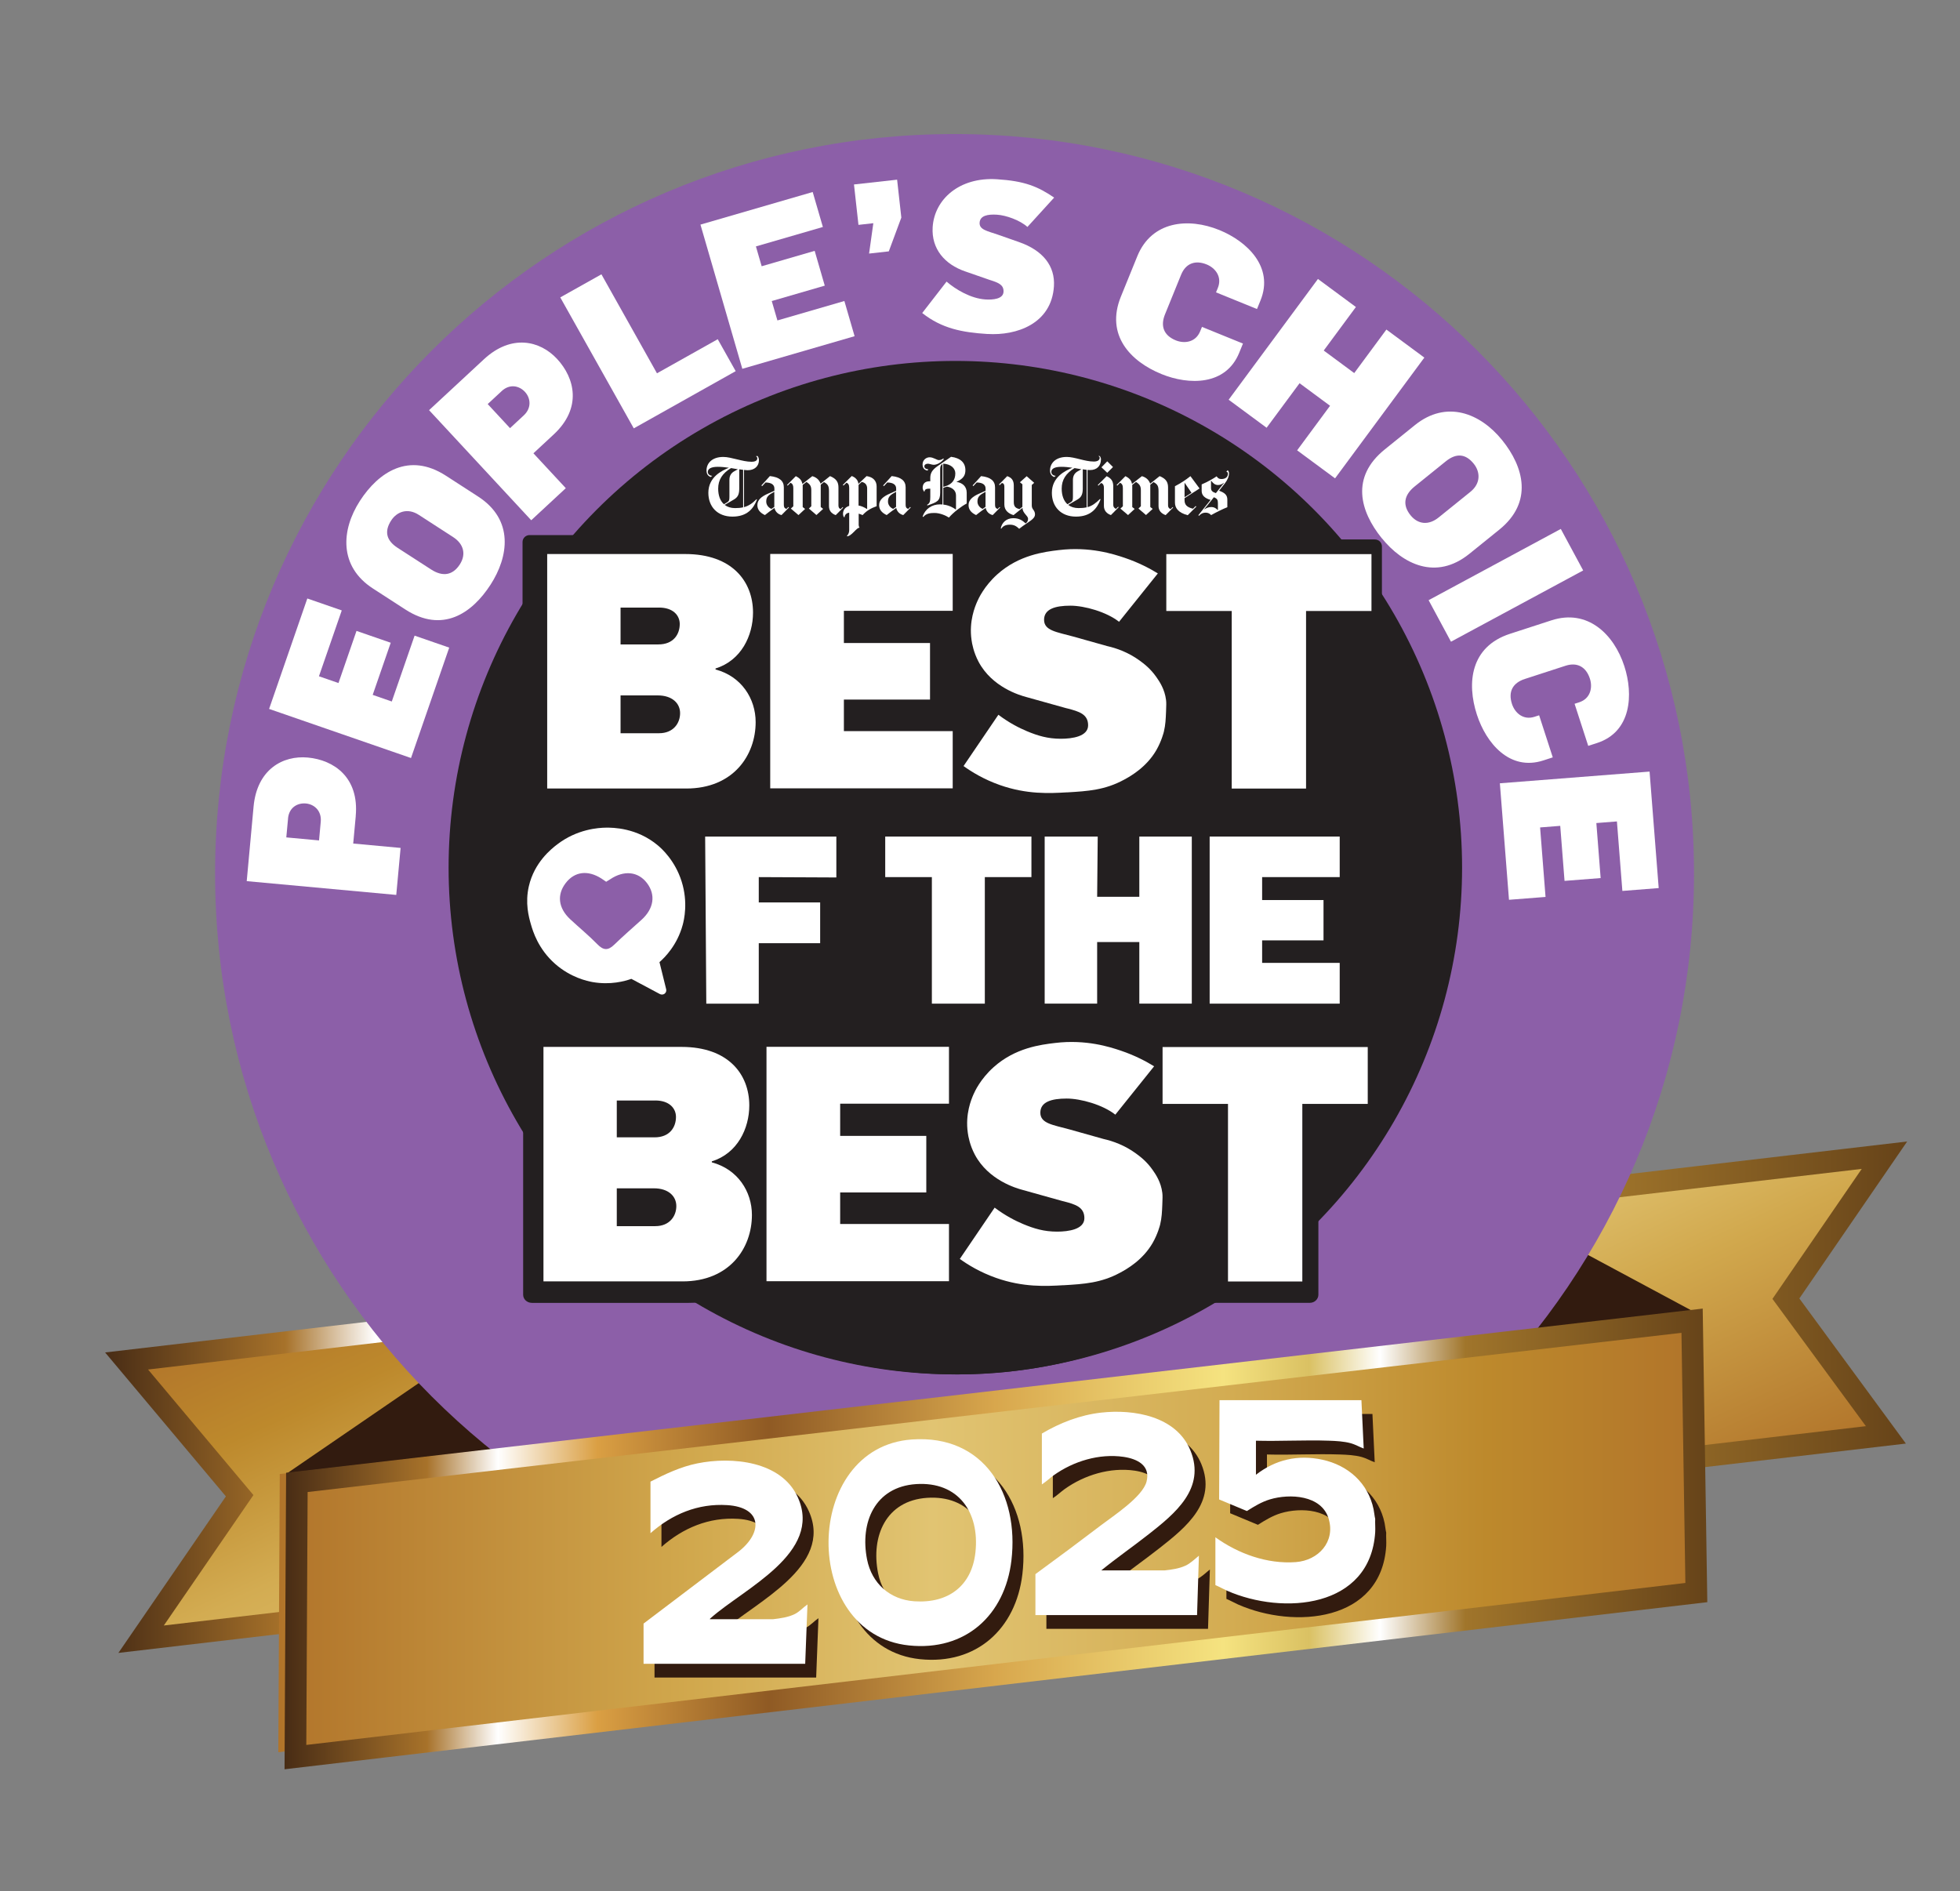
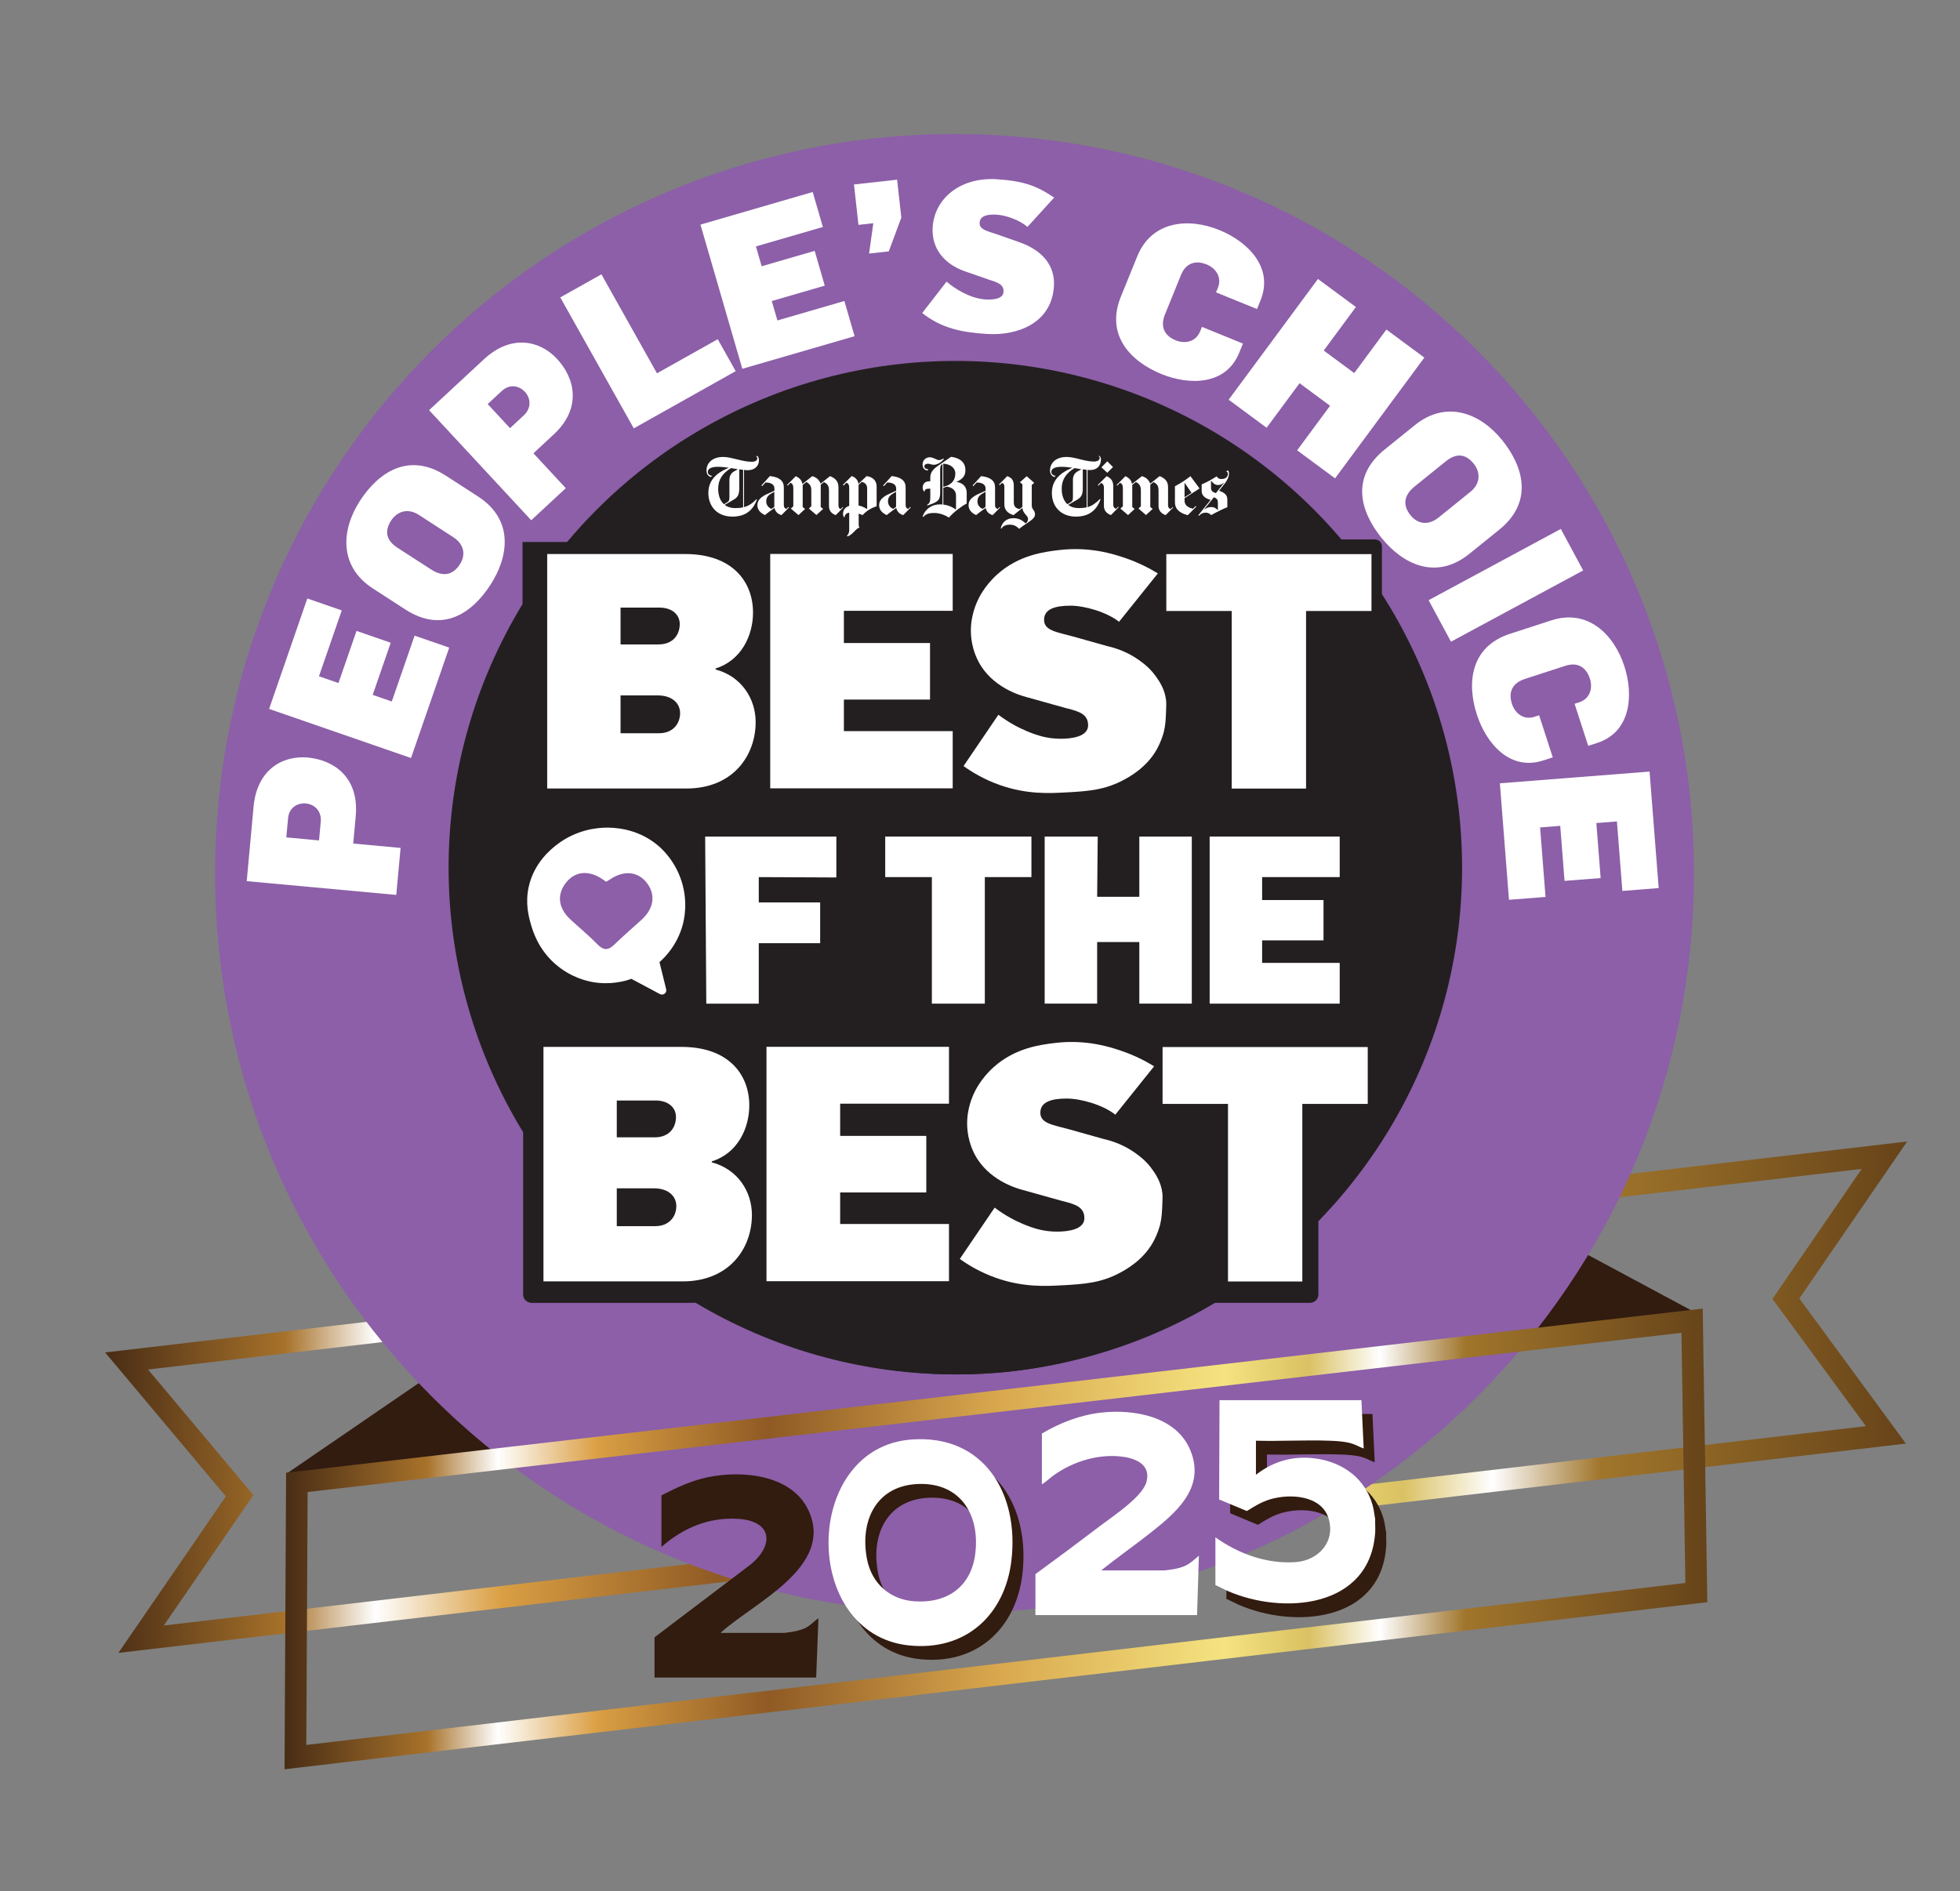
<svg xmlns="http://www.w3.org/2000/svg" viewBox="0 0 446.7 431.01" version="1.1" id="Layer_1">
  <rect x="0" y="0" width="446.7" height="431.01" fill="#808080" stroke="none" />
  <defs>
    <style>
      .st0 {
        fill: url(#linear-gradient2);
      }

      .st1 {
        fill: #231f20;
      }

      .st2 {
        fill: url(#linear-gradient);
      }

      .st3 {
        fill: #8c5fa8;
      }

      .st4 {
        stroke: url(#linear-gradient1);
        stroke-width: 5px;
      }

      .st4, .st5 {
        fill: none;
        stroke-miterlimit: 10;
      }

      .st5 {
        stroke: url(#linear-gradient3);
        stroke-width: 4.93px;
      }

      .st6 {
        fill: #fff;
      }

      .st7 {
        fill: #321b0f;
      }
    </style>
    <linearGradient gradientUnits="userSpaceOnUse" gradientTransform="translate(0 431) scale(1 -1)" y2="196.7" x2="188.94" y1="29.29" x1="267.01" id="linear-gradient">
      <stop stop-color="#b1742a" offset="0" />
      <stop stop-color="#d1a84d" offset=".29" />
      <stop stop-color="#e1c472" offset=".46" />
      <stop stop-color="#d3ac52" offset=".67" />
      <stop stop-color="#bd892c" offset=".85" />
      <stop stop-color="#b1742a" offset="1" />
    </linearGradient>
    <linearGradient gradientUnits="userSpaceOnUse" gradientTransform="translate(0 431) scale(1 -1)" y2="112.56" x2="434.66" y1="112.56" x1="23.96" id="linear-gradient1">
      <stop stop-color="#482c15" offset="0" />
      <stop stop-color="#a7722a" offset=".1" />
      <stop stop-color="#fff" offset=".15" />
      <stop stop-color="#da9f43" offset=".22" />
      <stop stop-color="#8f5a24" offset=".34" />
      <stop stop-color="#d8a74d" offset=".5" />
      <stop stop-color="#f5e380" offset=".66" />
      <stop stop-color="#dac163" offset=".72" />
      <stop stop-color="#fff" offset=".77" />
      <stop stop-color="#a0752b" offset=".83" />
      <stop stop-color="#664319" offset="1" />
    </linearGradient>
    <linearGradient gradientUnits="userSpaceOnUse" gradientTransform="translate(0 431) scale(1 -1)" y2="82.01" x2="387.43" y1="82.01" x1="63.43" id="linear-gradient2">
      <stop stop-color="#b1742a" offset="0" />
      <stop stop-color="#d1a84d" offset=".29" />
      <stop stop-color="#e1c472" offset=".46" />
      <stop stop-color="#d3ac52" offset=".67" />
      <stop stop-color="#bd892c" offset=".85" />
      <stop stop-color="#b1742a" offset="1" />
    </linearGradient>
    <linearGradient gradientUnits="userSpaceOnUse" gradientTransform="translate(0 431) scale(1 -1)" y2="80.26" x2="389.11" y1="80.26" x1="64.85" id="linear-gradient3">
      <stop stop-color="#482c15" offset="0" />
      <stop stop-color="#a7722a" offset=".1" />
      <stop stop-color="#fff" offset=".15" />
      <stop stop-color="#da9f43" offset=".22" />
      <stop stop-color="#8f5a24" offset=".34" />
      <stop stop-color="#d8a74d" offset=".5" />
      <stop stop-color="#f5e380" offset=".66" />
      <stop stop-color="#dac163" offset=".72" />
      <stop stop-color="#fff" offset=".77" />
      <stop stop-color="#a0752b" offset=".83" />
      <stop stop-color="#664319" offset="1" />
    </linearGradient>
  </defs>
-   <polygon points="26.22 310.18 426.84 263.28 404.38 295.98 427.17 327.02 29.52 373.59 51.98 340.89 26.22 310.18" class="st2" />
  <polygon points="28.85 310.18 429.48 263.28 407.02 295.98 429.81 327.02 32.16 373.59 54.62 340.89 28.85 310.18" class="st4" />
  <polygon points="99.42 312.49 65.19 335.94 387.87 299.94 321.4 264.27 99.42 312.49" class="st7" />
  <path d="M217.55,367.62c93.08,0,168.53-75.46,168.53-168.53S310.63,30.55,217.55,30.55,49.02,106.01,49.02,199.09s75.46,168.53,168.53,168.53" class="st3" />
  <circle r="115.49" cy="197.75" cx="217.73" class="st1" />
  <path d="M240.11,87.04c-15.93-2.53-28.87-1.37-28.87-1.37-6.96.62-19.97,2.51-19.97,2.51h0c-.06.04-40.72,16.27-62.31,39.86-25.43,27.78-24.82,66.32-24.82,71.05,0,63.04,51.11,114.15,114.15,114.15s114.06-54.39,114.15-114.15c.11-72.41-72.73-108.93-92.33-112.04h0Z" class="st1" />
-   <path d="M120.69,183.55c-.89,0-1.6-.71-1.6-1.58v-58.44c0-.87.72-1.58,1.6-1.58h33.99c14.46,0,20.94,9.42,20.94,18.75,0,4.18-1.25,8.05-3.43,11.18,2.52,3.09,3.98,7.02,3.98,11.3,0,10.12-7.31,20.37-21.28,20.37h-34.2Z" class="st1" />
+   <path d="M120.69,183.55c-.89,0-1.6-.71-1.6-1.58v-58.44h33.99c14.46,0,20.94,9.42,20.94,18.75,0,4.18-1.25,8.05-3.43,11.18,2.52,3.09,3.98,7.02,3.98,11.3,0,10.12-7.31,20.37-21.28,20.37h-34.2Z" class="st1" />
  <path d="M273.79,184.55c-.89,0-1.6-.71-1.6-1.58v-34.88h-12.03c-.89,0-1.6-.71-1.6-1.58v-21.98c0-.87.72-1.58,1.6-1.58h53.19c.89,0,1.6.71,1.6,1.58v21.98c0,.87-.72,1.58-1.6,1.58h-12.03v34.88c0,.87-.72,1.58-1.6,1.58h-25.93Z" class="st1" />
  <path d="M121.19,296.93c-1.08,0-1.96-.83-1.96-1.85v-58.42c0-1.02.88-1.85,1.96-1.85h35.49c15.21,0,22.02,9.5,22.02,18.91,0,4.21-1.31,8.12-3.61,11.28,2.65,3.11,4.18,7.08,4.18,11.4,0,10.21-7.69,20.54-22.38,20.54h-35.7Z" class="st1" />
  <path d="M271.78,296.93c-1.08,0-1.96-.83-1.96-1.85v-34.92h-12.38c-1.08,0-1.96-.83-1.96-1.85v-21.65c0-1.02.88-1.85,1.96-1.85h55.41c1.08,0,1.96.83,1.96,1.85v21.65c0,1.02-.88,1.85-1.96,1.85h-12.38v34.92c0,1.02-.88,1.85-1.96,1.85h-26.73Z" class="st1" />
  <path d="M153.94,229.11c.73.49.93,1.47.44,2.2-.49.73-1.47.93-2.2.44-.73-.49-.93-1.47-.44-2.2.49-.73,1.47-.93,2.2-.44" class="st1" />
-   <polygon points="387.43 361.37 63.43 399.35 63.76 335.94 386.44 298.62 387.43 361.37" class="st0" />
  <g>
    <path d="M235.88,117.28c0,.77-.87,1.32-2,2.08-.5.33-1.05.71-1.6,1.16-.64-.61-1.17-.94-2.15-.94-1.14,0-1.66.49-1.93.91l-.12-.06c.22-1.24,1.22-2.33,2.85-2.33,1.35,0,2.11.52,2.81,1.19.27-.17.56-.47.56-1.05,0-.74-1.26-1.25-1.26-2.49l-2.05,1.65c-1.19-.36-2.09-1.11-2.09-2.42v-4.05c0-.52-.15-.77-.55-.86l-.52.5-.15-.15,1.87-1.9c.97.33,1.5.91,1.5,2.14v3.79c0,1.1.52,1.37,1.29,1.59l.67-.53v-5.14l-.56-.46,1.54-1.38,1.71,1.51-.55.49v4.69c0,.95.74.98.74,2.08" class="st6" />
    <path d="M215.11,104.64c-.69.81-1.57,1.29-2.3,1.29-.46,0-.97-.25-1.31-.25-.51,0-.83.24-.83.61,0,.46.44.63.92.68l-.22.28c-.37-.07-1.11-.31-1.11-1.38,0-1.01.78-1.65,1.62-1.65s1.65.64,2.06.64c.47,0,.72-.14,1.04-.36l.13.13h0Z" class="st6" />
    <path d="M192.18,115.68l-1.71,1.72c-1.02-.37-1.54-1.04-1.54-2.08v-3.37c0-1.11-.18-1.57-1.14-2.08l-.74.59v5.09l.55.43-1.53,1.4-1.72-1.48.55-.52v-3.58c0-.96-.22-1.4-1.11-1.96l-.85.67v5.05l.55.43-1.51,1.4-1.74-1.48.56-.52v-4.11c0-.62-.12-1.02-.64-1.25l-.64.64-.15-.13,2-2.02c1.07.53,1.37,1.08,1.5,1.78l2.26-1.78c1.16.33,1.66,1.07,1.89,1.71l2.15-1.72c1.54.62,1.92,1.46,1.92,2.6v4.1c0,.43.16.69.5.82l.46-.46.13.13v-.02Z" class="st6" />
    <path d="M227.93,115.68c-.4.43-1.69,1.71-1.69,1.71-.71-.17-1.41-.7-1.6-1.63-.71.5-1.8,1.3-2.18,1.63-1.15-.54-1.72-1.28-1.72-2.27,0-1.23,1.01-1.98,2.32-2.57l1.56-.7v-.52c0-.81-.62-1.35-2.02-1.37l-.77.83-.16-.16s1.38-1.48,1.93-2.12c2.21.24,3.18,1.11,3.18,2.57v3.93c0,.56.1.79.58,1l.46-.46.13.13h-.02ZM224.61,115.51v-3.43c-1.36.73-1.84,1.14-1.84,2.24,0,.77.55,1.42,1.19,1.66l.65-.47Z" class="st6" />
    <path d="M220.29,114.77c-1.23.65-3.03,2.02-4.02,3.19-.72-.48-2.08-1.05-3.27-1.05-.83,0-1.89.05-2.57.91l-.16-.09c.57-1.71,2.08-2.78,3.95-2.78.2,0,.39.01.58.03v-9.24c-.37.21-.53.57-.53,1.16v5.39c0,1.87-.64,2.13-2.88,2.91l-.13-.13c.65-.34.76-.78.76-1.83v-1.86h-.33c-.82,0-.93.33-1.01.68h-.06c-.05-.06-.34-.48-.34-.86,0-.93.52-1.51,1.53-1.51h.21v-.77c0-1.8,1.28-2.41,2.87-3.52l1.86-1.29c2.14.27,3.27,1.34,3.27,3.03,0,1.12-.39,1.94-2.05,2.69h0c1.31.17,2.35.98,2.35,2.46v2.48h-.03ZM217.73,107.94c0-1.3-1.1-2.16-2.75-2.27v5.29l.53-.16c1.54-.47,2.21-1.54,2.21-2.85M217.88,116.05v-3.15c0-1.23-1.03-1.85-2.06-1.99l-.83.25v3.85c1.08.07,2.23.65,2.82,1.1l.07-.06h0Z" class="st6" />
    <path d="M207.55,115.68c-.4.43-1.69,1.71-1.69,1.71-.71-.17-1.41-.7-1.6-1.63-.71.5-1.8,1.3-2.18,1.63-1.15-.54-1.72-1.28-1.72-2.27,0-1.23,1.01-1.98,2.32-2.57l1.56-.7v-.52c0-.81-.62-1.35-2.02-1.37l-.77.83-.18-.15s1.4-1.5,1.95-2.14c2.21.24,3.18,1.11,3.18,2.57v3.93c0,.56.1.79.58,1l.46-.46.13.13h-.02ZM204.22,115.54v-3.46c-1.36.73-1.84,1.14-1.84,2.24,0,.77.55,1.42,1.19,1.66l.65-.45h0Z" class="st6" />
    <path d="M199.78,115.37c-1.29.45-2.33,1.07-3.19,2.03-.22-.11-.6-.26-.89-.33v2.58c0,.18.07.46.18.56v.06c-.15-.01-.32.08-.5.22-.48.37-1.05,1.11-1.66,1.5-.2.13-.41.22-.62.24l-.09-.09c.36-.37.53-.79.53-1.34v-3.95c-.43.03-.98.31-1.08,1.05h-.09c-.15-.19-.24-.46-.24-.8,0-.79.42-1.48,1.41-1.81v-4.11c0-.73-.24-1.02-.62-1.17l-.67.65-.16-.15,2.03-2.02c.89.34,1.46.99,1.51,1.8l1.87-1.78c1.53.22,2.29,1.12,2.29,2.36v4.5ZM197.63,115.94v-4.63c0-.79-.46-1.35-1.25-1.47,0,0-.5.48-.71.67v4.71c.58.07,1.32.4,1.89.77l.07-.04h0Z" class="st6" />
    <path d="M179.8,115.68c-.4.43-1.69,1.71-1.69,1.71-.71-.17-1.41-.7-1.6-1.63-.71.5-1.8,1.3-2.18,1.63-1.15-.54-1.72-1.28-1.72-2.27,0-1.23,1.01-1.98,2.32-2.57l1.56-.7v-.52c0-.81-.62-1.35-2.02-1.37l-.77.83-.18-.15s1.4-1.5,1.94-2.14c2.21.24,3.18,1.11,3.18,2.57v3.93c0,.56.1.79.58,1l.46-.46.13.13h-.01ZM176.47,115.54v-3.46c-1.36.73-1.84,1.14-1.84,2.24,0,.77.55,1.42,1.19,1.66l.65-.45h0Z" class="st6" />
    <path d="M172.97,104.88c0,1.38-1.02,2.29-2.58,2.29-.18,0-.63-.06-.82-.07v8.48c1.02-.28,1.84-.8,2.87-1.83l.07.13c-.76,1.95-2.15,3.86-5.58,3.86s-5.49-2.26-5.49-5.42c0-3.64,3.11-5.06,4.68-5.72-.84-.12-1.74-.21-2.51-.21-1.55,0-2.29.44-2.29,1.17,0,.54.46.85.97.88v.04l-.33.24c-.56-.24-.94-.62-.94-1.51,0-1.55,1.18-3.07,3.82-3.07,1.82,0,4.38,1.1,6.41,1.1.92,0,1.35-.28,1.35-.82,0-.22-.15-.34-.3-.42l.03-.04.3-.04c.12.1.34.46.34.97M169.37,115.62v-8.54c-.3-.03-.59-.08-.89-.12v4.44c0,1.55-.53,2.05-1.32,2.51l-2,1.16c.6.47,1.39.73,2.36.73.72,0,1.32-.05,1.86-.18M168.17,106.95h0c-.37-.07-.9-.17-1.56-.27-2.01,1.21-2.93,2.7-2.93,4.69,0,1.5.43,2.76,1.31,3.55l.73-.43c.43-.25.52-.49.52-1.25v-3.89c0-1.1.57-1.65,1.16-1.97l.77-.43h0Z" class="st6" />
    <path d="M267.37,115.68l-1.71,1.72c-1.02-.37-1.62-1.04-1.62-2.08v-3.37c0-1.11-.18-1.57-1.14-2.08l-.74.59v5.09l.55.43-1.53,1.4-1.72-1.48.55-.52v-3.58c0-.97-.22-1.4-1.11-1.96l-.85.67v5.05l.55.43-1.51,1.4-1.74-1.48.56-.52v-4.11c0-.62-.13-1.02-.65-1.25l-.62.64-.15-.13,2-2.02c1.07.53,1.37,1.08,1.5,1.78l2.26-1.78c1.16.33,1.66,1.07,1.89,1.71l2.15-1.72c1.54.62,1.92,1.45,1.92,2.6v4.1c0,.43.23.69.58.82l.46-.46.13.13v-.02Z" class="st6" />
    <polygon points="253.66 106.44 252.35 107.75 251.03 106.5 252.35 105.14 253.66 106.44" class="st6" />
    <path d="M254.97,115.59l-1.78,1.8c-.91-.31-1.6-.99-1.6-2.08v-4.19c0-.5-.18-.89-.64-1.05l-.61.61-.15-.13,2.02-2.03c1.31.59,1.51,1.46,1.51,2.35v4.2c0,.45.22.72.62.91l.49-.49.13.12v-.02Z" class="st6" />
    <path d="M280.1,107.87c0,.73-.34,1.52-.96,2.32,0,0-.84,1.04-1.29,1.65,1.39.5,1.87,1.06,1.87,2.05v1.71c-.96.37-2.51,1.13-3.7,1.8-.27-.34-.73-.56-1.19-.56-.8,0-1.18.31-1.56.71l-.16-.12c.99-1.27,1.9-2.39,2.79-3.5-1.29-.36-2.03-1.01-2.03-2.03v-1.5c1.24-.51,2.74-1.37,3.41-1.84.25.36.49.62,1.07.62.88,0,1.5-.41,1.5-1.2,0-.33-.16-.43-.33-.45v-.06l.28-.3c.12.12.3.28.3.71M278.98,110.04l-.03-.03c-.42.34-.87.53-1.35.53-.74,0-1.15-.45-1.54-.95l-.06.03v1.57c0,.62.25.92,1.11,1.2l1.87-2.36h0ZM277.57,116.23v-1.59c0-.73-.18-1.01-.91-1.32l-2.24,2.79h.03c.6-.39,1-.55,1.66-.55.49,0,.97.19,1.43.7l.03-.03Z" class="st6" />
    <path d="M273.38,111.33l-3.41,2.2v.48c0,.99.5,1.59,1.92,1.93l.61-.61.15.13-1.96,1.96c-2.2-.58-2.91-1.67-2.91-2.9v-3.71c1.19-.62,2.36-1.34,3.53-2.29l2.08,2.81h0ZM271.55,112.31l-1.57-2.29h-.01v3.3l1.59-1.01h0Z" class="st6" />
    <path d="M250.91,104.74c0,1.38-.86,2.39-2.49,2.39-.18,0-.38-.01-.56-.03v8.48c1.02-.28,1.84-.86,2.87-1.89l.07.19c-.76,1.95-2.15,3.86-5.58,3.86s-5.49-2.26-5.49-5.42c0-3.64,3.11-5.06,4.68-5.72-.84-.12-1.74-.21-2.51-.21-1.55,0-2.29.44-2.29,1.17,0,.54.46.85.97.88v.04l-.33.24c-.56-.24-.94-.68-.94-1.51,0-1.55,1.18-3.07,3.82-3.07,1.82,0,4.12,1.05,6.16,1.05.77,0,1.34-.27,1.34-.86,0-.18-.13-.3-.28-.37l.03-.04.28.03c.1.13.27.42.27.79M247.66,115.62v-8.54c-.3-.03-.59-.08-.89-.12v4.44c0,1.55-.53,2.05-1.32,2.51l-2,1.16c.6.47,1.39.73,2.36.73.72,0,1.32-.05,1.86-.18M246.46,106.95h0c-.37-.07-.9-.17-1.56-.27-2.01,1.21-2.93,2.7-2.93,4.69,0,1.5.43,2.76,1.31,3.55l.73-.43c.43-.25.52-.49.52-1.25v-3.89c0-1.1.57-1.65,1.16-1.97l.77-.43h0Z" class="st6" />
  </g>
  <polygon points="386.61 362.96 67.33 400.46 67.66 337.85 385.64 301 386.61 362.96" class="st5" />
  <g>
    <g id="gdoQoQ.tif">
      <g>
        <path d="M312.79,322.26l.52,11.01c-1-.36-1.91-.92-2.94-1.2-1.53-.43-3.39-.53-4.98-.58-5.51-.19-11.12.15-16.64,0v7.76c4.46-3.46,9.57-4.63,15.13-3.43,5.87,1.27,10.44,5.31,11.68,11.29.15.73.2,1.48.37,2.2-.05,1,.06,2.05,0,3.04-1.11,17.31-20.97,18.96-33.76,13.33-.9-.4-1.75-.9-2.66-1.28v-10.9c5.19,3.75,11.81,6.14,18.31,5.66,5.16-.38,9.08-4.63,7.5-9.9-1.62-5.39-8.87-5.76-13.4-4.39-1.88.57-3.58,1.6-5.23,2.65l-6.33-2.64.09-22.63h32.34Z" class="st7" />
        <path d="M210.33,331.2c16.56-1.16,24.47,12.53,22.68,27.58-1.48,12.47-10.49,20.7-23.34,19.36-24.77-2.59-24.35-45.18.66-46.94h0ZM211.28,341.37c-9.35.63-12.83,8.73-11.16,17.17,1.08,5.47,5.2,9.16,10.81,9.54,7.64.51,13.06-3.46,13.89-11.18.98-9.08-3.88-16.17-13.55-15.53h.01Z" class="st7" />
-         <path d="M239.95,329.86c4.1-2.43,8.71-4.23,13.49-4.77,7.48-.84,17.16.81,20.36,8.6,3.56,8.68-3.49,14.39-9.51,19.12-3.56,2.8-7.29,5.38-10.8,8.24h14.44c1.6-.18,3.22-.39,4.7-1.06,1.22-.55,2.08-1.47,3.11-2.29l-.42,13.53h-36.84v-9.33c5.02-3.66,10.04-7.41,15-11.18,2.87-2.18,9.44-6.46,10.33-9.92.94-3.68-2.15-5.18-5.24-5.63-5.55-.8-11.42.99-15.92,4.2-.92.66-1.74,1.47-2.7,2.08v-11.59h0Z" class="st7" />
        <path d="M150.74,340.81c3.43-1.75,6.88-3.39,10.68-4.16,7.87-1.6,19.19-.56,22.92,7.76,5.67,12.64-12.24,20.74-19.8,27.44-.1.09-.23.18-.27.31h14.44c1.63-.19,3.42-.43,4.92-1.17,1.09-.54,1.9-1.5,2.9-2.19l-.52,13.53h-36.84v-9.17l21.73-16.46c5.52-4.37,5.28-10.04-2.67-10.54-6.66-.42-12.58,2.07-17.48,6.4v-11.74h0Z" class="st7" />
      </g>
    </g>
    <g id="gdoQoQ.tif1">
      <g>
        <path d="M310.28,319.12l.52,11.01c-1-.36-1.91-.92-2.94-1.2-1.53-.43-3.39-.53-4.98-.58-5.51-.19-11.12.15-16.64,0v7.76c4.46-3.46,9.57-4.63,15.13-3.43,5.87,1.27,10.44,5.31,11.68,11.29.15.73.2,1.48.37,2.2-.05,1,.06,2.05,0,3.04-1.11,17.31-20.97,18.96-33.76,13.33-.9-.4-1.75-.9-2.66-1.28v-10.9c5.19,3.75,11.81,6.14,18.31,5.66,5.16-.38,9.08-4.63,7.5-9.9-1.62-5.39-8.87-5.76-13.4-4.39-1.88.57-3.58,1.6-5.23,2.65l-6.33-2.64.09-22.63h32.34Z" class="st6" />
        <path d="M207.83,328.07c16.56-1.16,24.47,12.53,22.68,27.58-1.48,12.47-10.49,20.7-23.34,19.36-24.77-2.59-24.35-45.18.66-46.94h0ZM208.77,338.24c-9.35.63-12.83,8.73-11.16,17.17,1.08,5.47,5.2,9.16,10.81,9.54,7.64.51,13.06-3.46,13.89-11.18.98-9.08-3.88-16.17-13.55-15.53h.01Z" class="st6" />
        <path d="M237.45,326.72c4.1-2.43,8.71-4.23,13.49-4.77,7.48-.84,17.16.81,20.36,8.6,3.56,8.68-3.49,14.39-9.51,19.12-3.56,2.8-7.29,5.38-10.8,8.24h14.44c1.6-.18,3.22-.39,4.7-1.06,1.22-.55,2.08-1.47,3.11-2.29l-.42,13.53h-36.84v-9.33c5.02-3.66,10.04-7.41,15-11.18,2.87-2.18,9.44-6.46,10.33-9.92.94-3.68-2.15-5.18-5.24-5.63-5.55-.8-11.42.99-15.92,4.2-.92.66-1.74,1.47-2.7,2.08v-11.59h0Z" class="st6" />
-         <path d="M148.24,337.68c3.43-1.75,6.88-3.39,10.68-4.16,7.87-1.6,19.19-.56,22.92,7.76,5.67,12.64-12.24,20.74-19.8,27.44-.1.09-.23.18-.27.31h14.44c1.63-.19,3.42-.43,4.92-1.17,1.09-.54,1.9-1.5,2.9-2.19l-.52,13.53h-36.84v-9.17l21.73-16.46c5.52-4.37,5.28-10.04-2.67-10.54-6.66-.42-12.58,2.07-17.48,6.4v-11.74h0Z" class="st6" />
      </g>
    </g>
  </g>
  <g>
    <path d="M156.41,179.7h-31.7v-53.43h31.47c10.72,0,15.44,6.29,15.44,13.34,0,5.25-2.7,10.94-8.54,12.74v.23c5.92,1.57,9.14,6.67,9.14,11.99,0,7.57-5.1,15.14-15.81,15.14h0ZM150.2,138.48h-8.77v8.39h8.62c3.45,0,4.87-2.32,4.87-4.65,0-1.95-1.5-3.75-4.72-3.75h0ZM149.9,158.49h-8.47v8.62h8.77c3.3,0,4.8-2.32,4.8-4.57s-1.8-4.05-5.1-4.05h0Z" class="st6" />
    <path d="M175.54,179.68v-53.43h41.59v12.96h-24.8v7.34h19.63v12.89h-19.63v7.19h24.8v13.04h-41.59Z" class="st6" />
    <path d="M243.21,180.58c-4.03.24-9.19.5-15.33-1.66-3.69-1.3-6.48-3.03-8.28-4.33,2.65-3.9,5.3-7.79,7.94-11.69,2.46,1.86,4.74,3,6.44,3.72,2.55,1.07,4.83,1.75,7.79,1.75,2.62,0,6.22-.52,6.22-3.07s-2.1-3.15-4.65-3.82c-.23-.08.15.08-.6-.15l-8.84-2.47c-1.46-.39-7.79-2.22-10.88-8.04-1.13-2.13-1.49-4.14-1.6-4.97-.61-4.28.78-7.58,1.3-8.77.27-.62,1.56-3.48,4.57-6.18,4.93-4.43,10.75-5.14,14.03-5.53,7.04-.85,12.47.91,14.96,1.75,3.27,1.1,5.83,2.48,7.6,3.57l-8.84,11.02c-2.85-2.25-7.87-3.67-11.09-3.67-3.45,0-6,.75-6,3.22s2.85,2.77,6.67,3.82l7.72,2.17c2.18.49,4.83,1.44,7.38,3.29.93.68,2.45,1.8,3.83,3.78.71,1.01,1.9,2.76,2.2,5.22.08.65.05,1.3,0,2.62-.07,1.68-.12,3.02-.49,4.57-.04.18-.54,2.17-1.71,4.21-2.27,3.93-5.89,5.96-7.37,6.76-4.38,2.38-8.27,2.61-12.98,2.89h0Z" class="st6" />
    <path d="M297.66,139.25v40.47h-16.94v-40.47h-14.91v-12.96h46.76v12.96h-14.91Z" class="st6" />
  </g>
  <g>
    <path d="M143.89,223.09c-1.49.53-4.77,1.45-8.85.73-1.15-.21-4.97-1.01-8.54-4.16-3.84-3.39-5.05-7.42-5.5-8.99-.5-1.74-1.35-4.86-.47-8.69,1.25-5.45,5.12-8.51,6.47-9.54,4.56-3.49,9.4-3.79,11.1-3.81,1.54-.02,7.02,0,11.84,4.05.79.66,3.89,3.39,5.41,8.21,1.51,4.79.54,8.79.25,9.88-1.26,4.67-4.12,7.47-5.3,8.51.5,2.02,1,4.05,1.5,6.07.12.37.04.76-.22,1.02-.31.33-.84.39-1.27.14l-6.42-3.42h0Z" class="st6" />
    <path d="M172.93,199.9v5.77h13.99v9.29h-13.99v13.78h-11.96c-.09-12.69-.17-25.38-.26-38.08h29.9v9.32l-17.68-.08h0Z" class="st6" />
    <path d="M224.45,199.9v28.84h-12.07v-28.84h-10.63v-9.24h33.32v9.24h-10.63,0Z" class="st6" />
    <path d="M259.66,228.74v-14.04h-9.61v14.04h-11.96v-38.08h12.09c-.04,4.58-.08,9.15-.13,13.73h9.61v-13.73h11.96v38.08h-11.96,0Z" class="st6" />
    <path d="M275.69,228.74v-38.08h29.64v9.24h-17.68v5.23h13.99v9.19h-13.99v5.13h17.68v9.29h-29.64Z" class="st6" />
  </g>
  <g>
    <path d="M155.56,292.03h-31.7v-53.43h31.47c10.72,0,15.44,6.29,15.44,13.34,0,5.25-2.7,10.94-8.54,12.74v.23c5.92,1.57,9.14,6.67,9.14,11.99,0,7.57-5.1,15.14-15.81,15.14h0ZM149.34,250.82h-8.77v8.39h8.62c3.45,0,4.87-2.32,4.87-4.65,0-1.95-1.5-3.75-4.72-3.75h0ZM149.04,270.83h-8.47v8.62h8.77c3.3,0,4.8-2.32,4.8-4.57s-1.8-4.05-5.1-4.05Z" class="st6" />
    <path d="M174.69,292.01v-53.43h41.59v12.96h-24.8v7.34h19.63v12.89h-19.63v7.19h24.8v13.04h-41.59Z" class="st6" />
    <path d="M242.36,292.91c-4.03.24-9.19.5-15.33-1.66-3.69-1.3-6.48-3.03-8.28-4.33,2.65-3.9,5.3-7.79,7.94-11.69,2.46,1.86,4.74,3,6.44,3.72,2.55,1.07,4.83,1.75,7.79,1.75,2.62,0,6.22-.52,6.22-3.07s-2.1-3.15-4.65-3.82c-.23-.08.15.08-.6-.15l-8.84-2.47c-1.46-.39-7.79-2.22-10.88-8.04-1.13-2.13-1.49-4.14-1.6-4.97-.61-4.28.78-7.58,1.3-8.77.27-.62,1.56-3.48,4.57-6.18,4.93-4.43,10.75-5.14,14.03-5.53,7.04-.85,12.47.91,14.96,1.75,3.27,1.1,5.83,2.48,7.6,3.57l-8.84,11.02c-2.85-2.25-7.87-3.67-11.09-3.67-3.45,0-6,.75-6,3.22s2.85,2.77,6.67,3.82l7.72,2.17c2.18.49,4.83,1.44,7.38,3.29.93.68,2.45,1.8,3.83,3.78.71,1.01,1.9,2.76,2.2,5.22.08.65.05,1.3,0,2.62-.07,1.68-.12,3.02-.49,4.57-.04.18-.54,2.17-1.71,4.21-2.27,3.93-5.89,5.96-7.37,6.76-4.38,2.38-8.27,2.61-12.98,2.89h0Z" class="st6" />
    <path d="M296.81,251.59v40.47h-16.94v-40.47h-14.91v-12.96h46.76v12.96h-14.91Z" class="st6" />
  </g>
  <path d="M138.15,200.96c-.38-.26-.72-.5-1.07-.73-3.12-2-6.15-1.61-8.17,1.05-2.02,2.65-1.67,5.68,1.02,8.2,2.05,1.92,4.24,3.7,6.2,5.71,1.37,1.41,2.43,1.5,3.84.13,2.02-1.96,4.15-3.8,6.23-5.68,2.82-2.54,3.29-5.69,1.25-8.38-2.01-2.65-5.24-2.98-8.39-.86-.28.19-.57.35-.91.56" class="st3" />
  <g>
    <path d="M81.08,185.99l-.58,6.26,10.8,1-.99,10.71-34.08-3.14,1.56-16.97c.78-8.51,6.67-11.72,12.36-11.2,5.93.55,11.73,4.5,10.92,13.34ZM65.65,186.55l-.4,4.3,7.46.69.39-4.25c.23-2.49-1.46-3.99-3.38-4.17-1.86-.17-3.84.85-4.08,3.43Z" class="st6" />
    <path d="M93.67,172.76l-32.34-11.19,8.71-25.17,7.85,2.72-5.2,15.01,4.45,1.54,4.11-11.88,7.8,2.7-4.11,11.88,4.35,1.51,5.2-15.01,7.89,2.73-8.71,25.17Z" class="st6" />
    <path d="M111.81,133.24c-4.27,6.61-10.98,11.13-19.44,5.66l-7.37-4.77c-7.78-5.03-7.27-13.33-2.97-19.98,4.25-6.57,11.17-11.18,19.6-5.73l7.33,4.74c8.22,5.32,6.96,13.71,2.85,20.08ZM95.46,117.35c-2.58-1.67-5.02-.73-6.32,1.29-1.56,2.42-1.15,4.52,1.47,6.21l7.66,4.95c2.62,1.69,4.9,1.34,6.52-1.15,1.49-2.3.91-4.67-1.51-6.24l-7.82-5.06Z" class="st6" />
    <path d="M126.18,99.03l-4.61,4.28,7.38,7.95-7.88,7.31-23.28-25.09,12.49-11.59c6.26-5.81,12.79-4.28,16.68-.09,4.05,4.36,5.73,11.19-.78,17.23ZM114.32,89.15l-3.17,2.94,5.09,5.49,3.13-2.91c1.83-1.7,1.57-3.95.27-5.36-1.27-1.37-3.43-1.93-5.33-.16Z" class="st6" />
    <path d="M144.44,97.62l-16.75-29.84,9.38-5.26,12.66,22.56,13.85-7.77,4.09,7.28-23.23,13.04Z" class="st6" />
    <path d="M169.18,84.05l-9.54-32.86,25.58-7.43,2.32,7.97-15.26,4.43,1.31,4.52,12.08-3.51,2.3,7.93-12.08,3.51,1.29,4.42,15.26-4.43,2.33,8.02-25.58,7.43Z" class="st6" />
    <path d="M202.55,57.29l-4.48.5.97-6.92-3.39.38-1.02-9.21,9.83-1.09.96,8.64-2.86,7.71Z" class="st6" />
    <path d="M225.03,76.12c-5.7-.36-10.36-1.23-14.85-4.78l5.55-7.16c2.1,1.81,5.53,3.86,8.88,4.07,1.68.1,4-.09,4.1-1.72.1-1.63-1.22-2.1-2.82-2.63-.14-.06.09.05-.38-.12l-5.55-1.93c-4.62-1.59-7.71-5.1-7.4-10.08.4-6.32,6.05-11.45,14.63-10.92,6.32.4,9.32,1.64,13.06,4.18l-6.09,6.69c-1.73-1.55-4.88-2.66-6.94-2.79-2.2-.14-3.86.24-3.96,1.82-.1,1.58,1.71,1.89,4.11,2.71l4.85,1.7c5.55,1.93,8.26,5.52,7.98,10.07-.54,8.58-8.54,11.3-15.16,10.88Z" class="st6" />
    <path d="M264.71,85.25c-7.07-2.87-12.81-8.89-9.25-17.65l3.74-9.2c3.27-8.05,11.63-8.85,18.7-5.97,6.27,2.55,12.49,8.4,9.38,16.04l-.8,1.96-9.34-3.8.42-1.02c1.01-2.49-.54-4.52-2.55-5.34-2.53-1.03-4.74-.32-5.83,2.35l-3.67,9.03c-1.08,2.67-.29,4.8,2.46,5.92,2,.81,4.53.44,5.55-2.05l.42-1.02,9.34,3.8-.85,2.09c-3.05,7.52-11.46,7.41-17.73,4.86Z" class="st6" />
    <path d="M295.63,102.63l7.5-10.15-6.95-5.14-7.51,10.15-8.65-6.39,20.35-27.52,8.65,6.39-7.33,9.92,6.95,5.14,7.33-9.92,8.65,6.39-20.35,27.52-8.65-6.39Z" class="st6" />
    <path d="M314.91,122.66c-4.94-6.13-7.15-13.91.7-20.24l6.84-5.52c7.21-5.82,14.94-2.74,19.91,3.42,4.91,6.09,7.13,14.11-.68,20.41l-6.8,5.49c-7.62,6.15-15.2,2.34-19.96-3.57ZM335.12,112.09c2.39-1.93,2.26-4.54.75-6.41-1.81-2.24-3.93-2.5-6.36-.54l-7.1,5.73c-2.43,1.96-2.81,4.24-.94,6.56,1.72,2.13,4.16,2.32,6.4.51l7.25-5.85Z" class="st6" />
    <path d="M325.59,136.79l30.13-16.24,5.1,9.46-30.13,16.24-5.1-9.47Z" class="st6" />
    <path d="M336.6,162.89c-2.36-7.26-1.46-15.52,7.54-18.44l9.45-3.07c8.26-2.68,14.26,3.19,16.61,10.45,2.09,6.44,1.63,14.96-6.22,17.51l-2.01.65-3.11-9.59,1.05-.34c2.56-.83,3.11-3.33,2.44-5.39-.84-2.6-2.81-3.83-5.55-2.94l-9.27,3.01c-2.74.89-3.86,2.87-2.94,5.7.67,2.05,2.58,3.75,5.14,2.92l1.05-.34,3.11,9.59-2.15.7c-7.71,2.5-13.05-3.99-15.14-10.43Z" class="st6" />
    <path d="M341.83,178.52l34.12-2.67,2.08,26.55-8.28.65-1.24-15.84-4.69.37.98,12.54-8.23.64-.98-12.54-4.59.36,1.24,15.84-8.33.65-2.08-26.56Z" class="st6" />
  </g>
</svg>